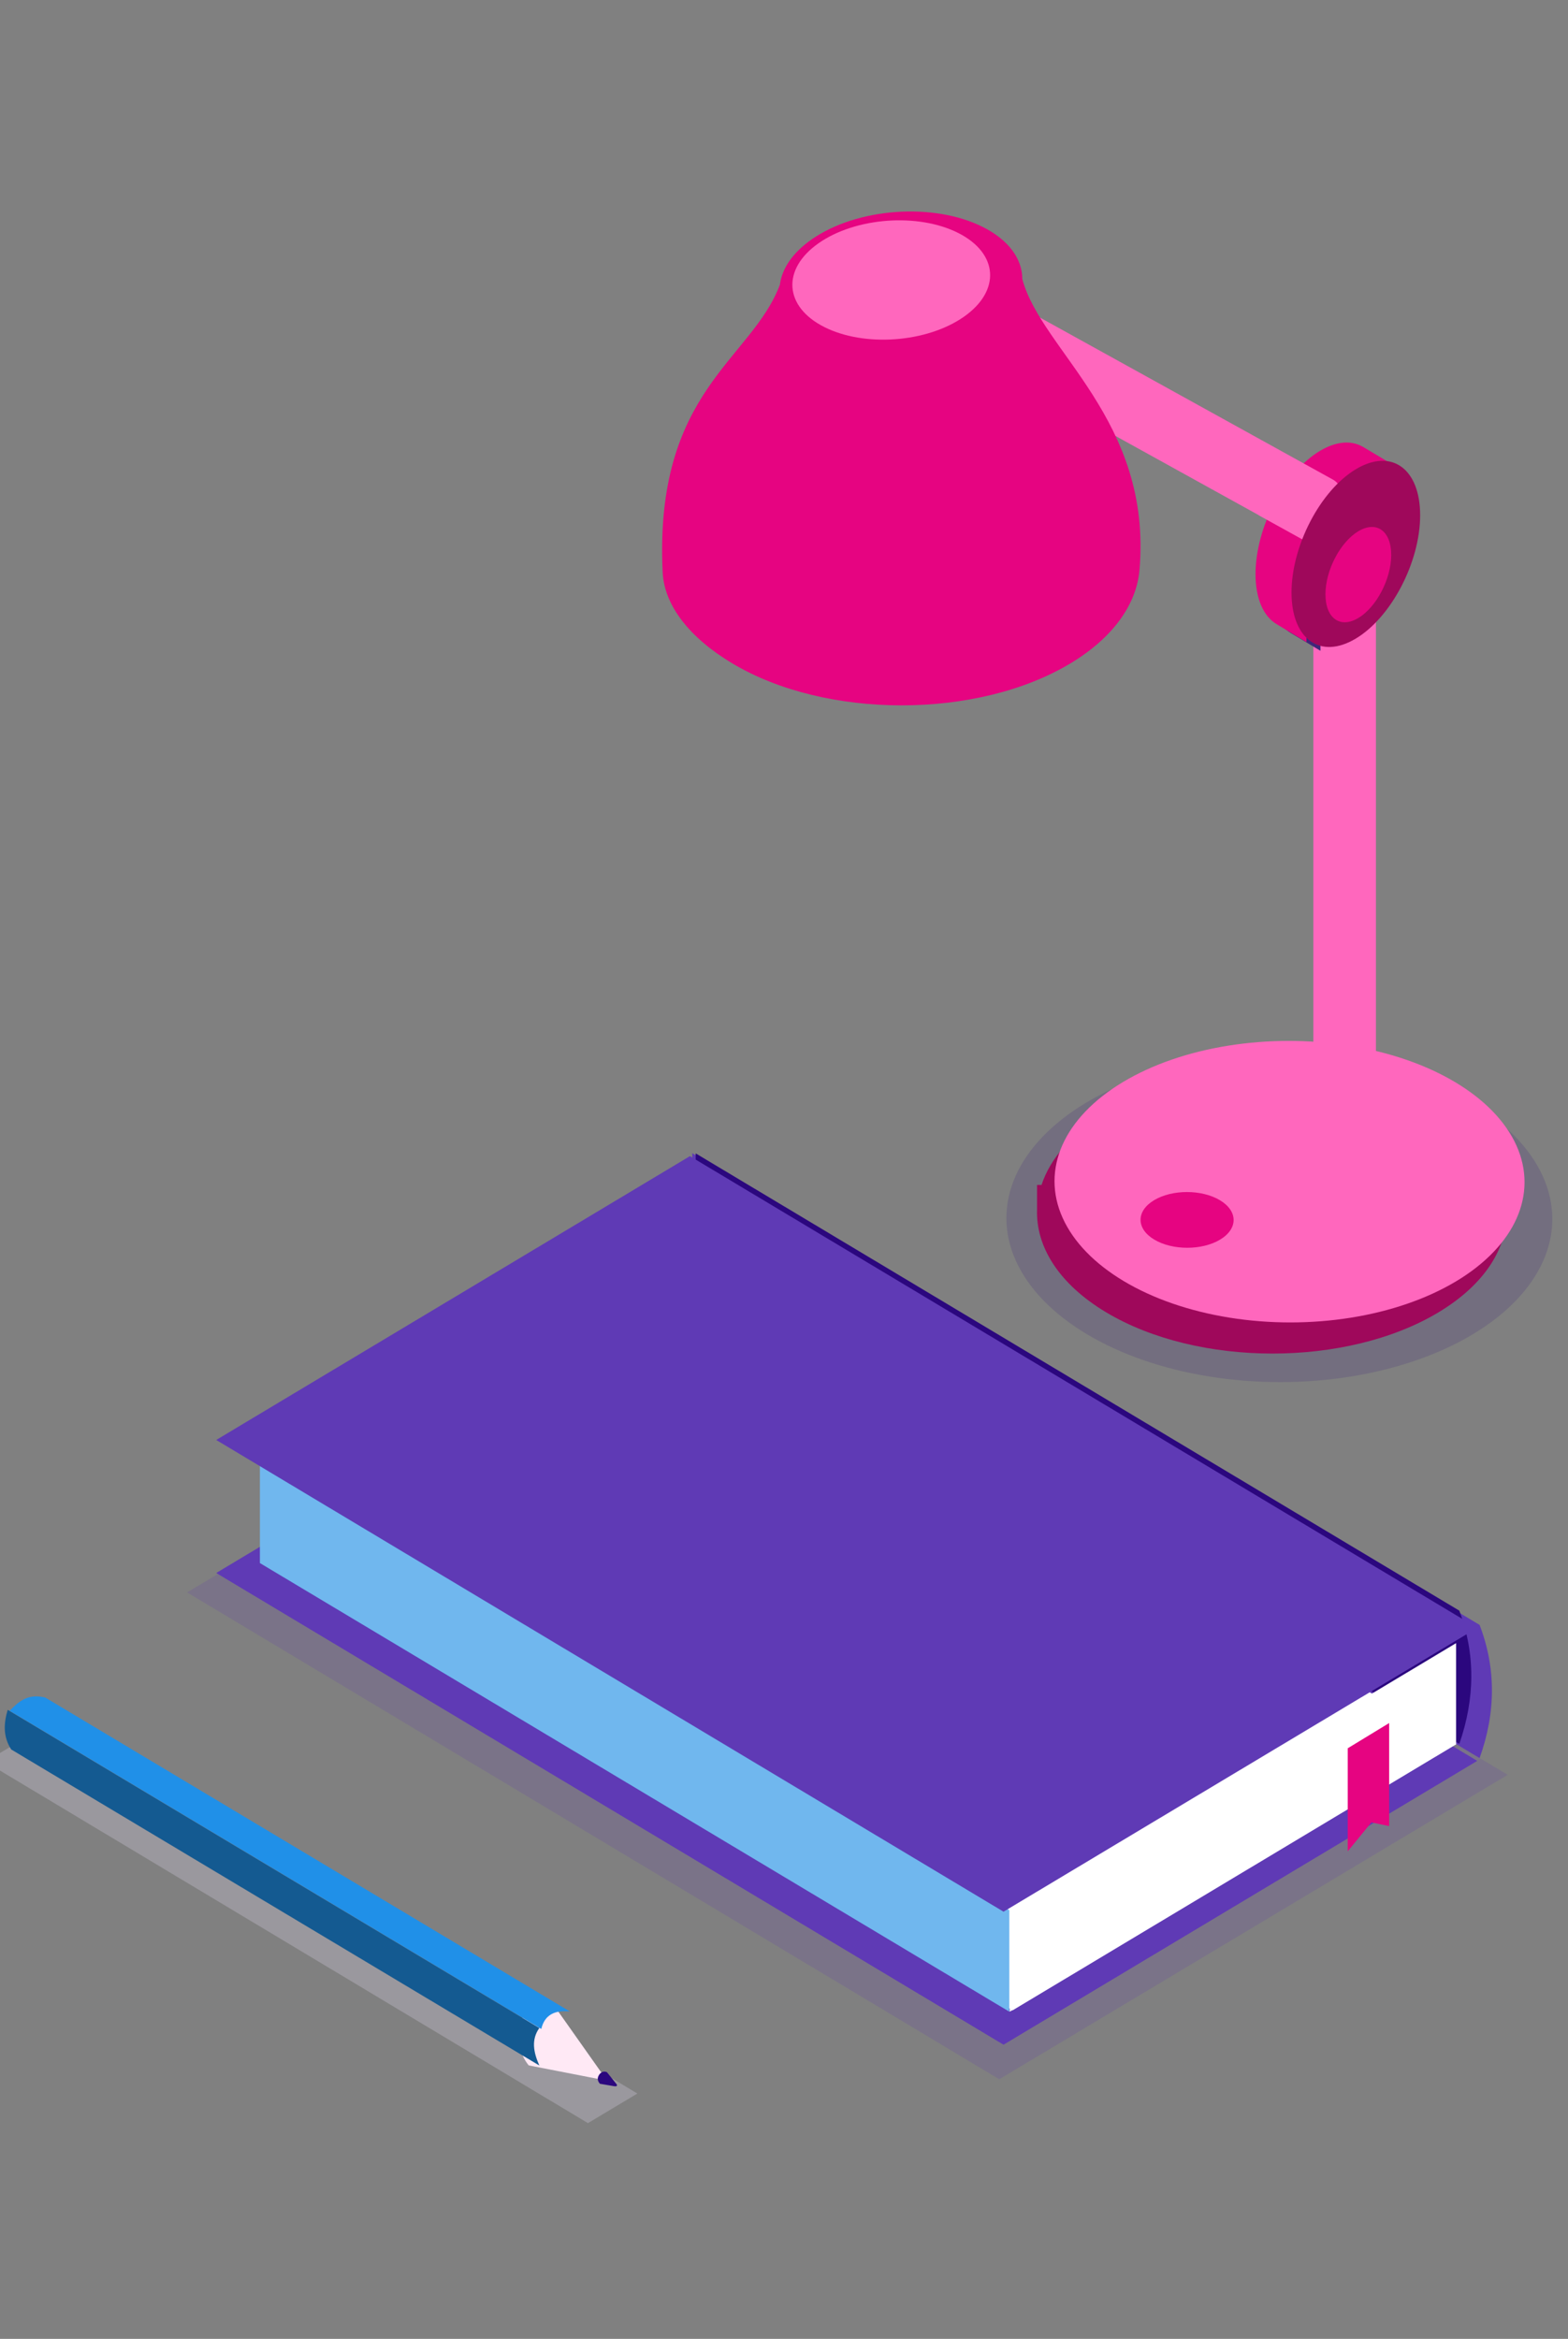
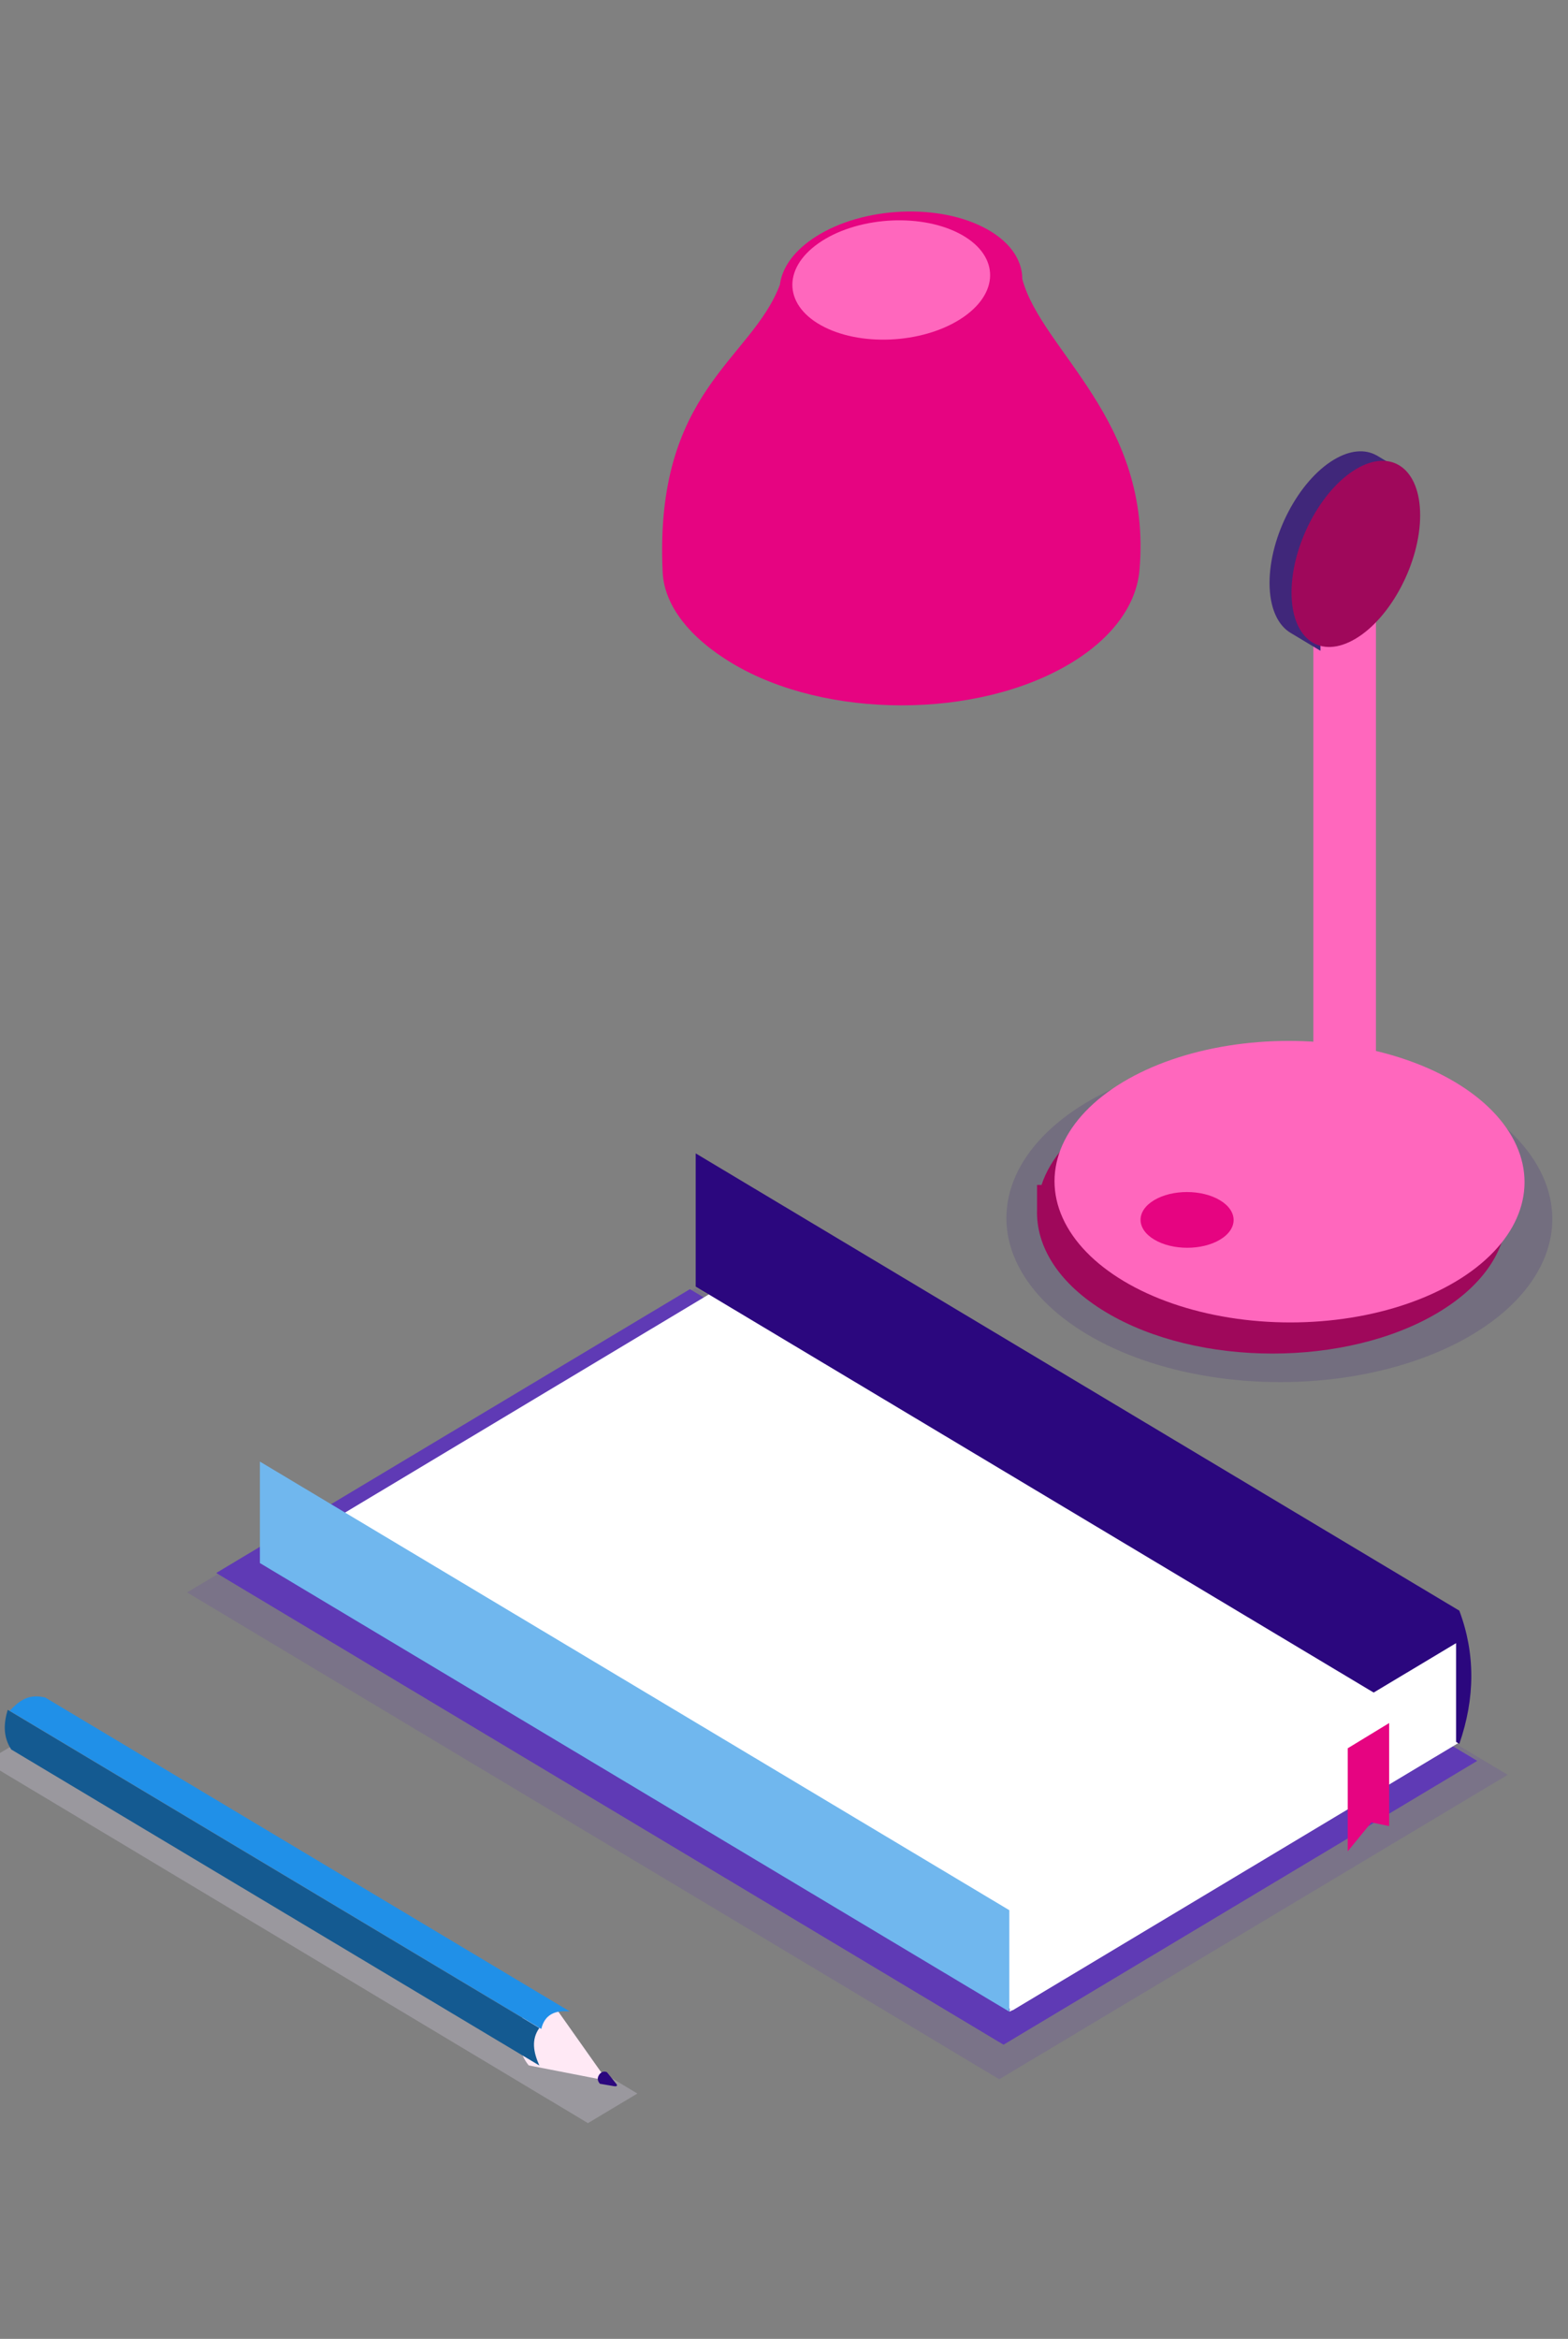
<svg xmlns="http://www.w3.org/2000/svg" width="100%" height="100%" viewBox="0 0 731 1090" version="1.1" xml:space="preserve" style="fill-rule:evenodd;clip-rule:evenodd;stroke-linejoin:round;stroke-miterlimit:1.414;">
  <rect x="0" y="0" width="731" height="1090" fill="#808080" stroke="none" />
  <g transform="matrix(1,0,0,1,-11911,-298)">
    <g transform="matrix(5.81,0,0,1.307,-12307.9,56.583)">
      <g transform="matrix(0.625,0,0,1.692,1725.98,-1234.68)">
        <g transform="matrix(0.519,0.51,-0.517,0.509,2509.47,-1902.98)">
          <circle cx="4444.08" cy="1438.47" r="47.835" style="fill:rgb(43,7,126);fill-opacity:0.149;" />
        </g>
        <g transform="matrix(0.509,0.501,-0.057,0.056,3359.85,576.6)">
          <rect x="1169" y="743.828" width="152" height="111.387" style="fill:rgb(228,222,243);fill-opacity:0.259;" />
        </g>
        <g transform="matrix(0.449,0,0,0.765,2069.74,-21.573)">
          <path d="M4267,1696.96L4253.58,1678.65C4249.45,1676.79 4245.67,1677.12 4242.56,1681.83C4242.11,1686.19 4242.42,1690.34 4245.32,1693.75L4266.79,1697.78L4267,1696.96Z" style="fill:rgb(255,233,245);" />
        </g>
        <g transform="matrix(0.108,0,0,0.162,3526.54,1003.63)">
          <path d="M4262.77,1697.03C4265.02,1697.23 4265.94,1696.51 4265.4,1694.78L4253.58,1678.65C4249.45,1676.79 4246.04,1678.89 4243.98,1682.69C4241.93,1686.49 4242.42,1690.34 4245.32,1693.75L4262.77,1697.03Z" style="fill:rgb(43,7,126);" />
        </g>
        <g transform="matrix(0.686,0.675,-0.586,0.576,3631.25,-107.209)">
          <rect x="1169" y="743.828" width="152" height="111.387" style="fill:rgb(95,58,181);fill-opacity:0.169;" />
        </g>
        <g transform="matrix(0.665,0.654,-0.546,0.537,3625.33,-53.4)">
          <rect x="1169" y="743.828" width="152" height="111.387" style="fill:rgb(95,58,181);" />
        </g>
        <g transform="matrix(0.633,0.622,-0.515,0.507,3642.25,7.287)">
          <path d="M1321,743.828L1169,743.828L1169,855.215L1321,855.215L1321,743.828Z" style="fill:white;" />
        </g>
        <g transform="matrix(0.449,0,0,0.765,2069.74,-21.573)">
          <path d="M4391.95,1451.2C4394.44,1443.95 4400.53,1437.04 4410.24,1431.43C4436.41,1416.31 4478.98,1416.34 4505.23,1431.49C4514.94,1437.09 4521.07,1443.98 4523.62,1451.2L4524.96,1451.2L4524.96,1458.21C4525.31,1468.38 4518.8,1478.59 4505.4,1486.33C4479.23,1501.45 4436.66,1501.43 4410.4,1486.28C4396.9,1478.49 4390.32,1468.21 4390.67,1458L4390.67,1451.2L4391.95,1451.2Z" style="fill:rgb(159,8,91);" />
        </g>
        <g transform="matrix(0.447,0.439,-0.445,0.438,2727.18,-1493.09)">
          <circle cx="4444.08" cy="1438.47" r="47.835" style="fill:rgb(255,103,189);" />
          <clipPath id="_clip1">
            <circle cx="4444.08" cy="1438.47" r="47.835" />
          </clipPath>
          <g clip-path="url(#_clip1)">
            <g transform="matrix(0.198,-1.38778e-17,-4.16334e-17,0.198,3558.59,1177.62)">
              <g>
                <circle cx="4444.08" cy="1438.47" r="47.835" style="fill:rgb(230,4,129);" />
              </g>
            </g>
          </g>
        </g>
        <g transform="matrix(0.452,0.444,0,0.071,3380.16,626.926)">
          <path d="M1321,743.828L1169.99,743.828C1168.87,790.458 1168.61,831.415 1170.99,855.215L1321,855.215C1319.34,826.699 1318.64,793.201 1321,743.828Z" style="fill:rgb(20,90,145);" />
        </g>
        <g transform="matrix(0.633,0.622,0,-0.192,3201.4,583.983)">
          <rect x="1169" y="743.828" width="152" height="111.387" style="fill:rgb(112,183,238);" />
        </g>
        <g transform="matrix(0.449,0,0,0.765,2069.74,-21.573)">
          <path d="M4469.67,1414.29L4469.67,1282.73L4487.57,1293.07L4487.57,1434.94L4487.57,1434.94C4487.57,1436.26 4486.7,1437.58 4484.96,1438.59C4481.46,1440.61 4475.78,1440.6 4472.28,1438.58C4470.53,1437.57 4469.65,1436.25 4469.64,1434.92L4469.64,1434.92L4469.64,1414.29L4469.67,1414.29Z" style="fill:rgb(255,103,189);" />
        </g>
        <g transform="matrix(0.665,0.654,0,-0.252,3219.5,532.897)">
-           <path d="M1321,743.828L1169,743.828L1169,855.215L1321,855.215C1324.21,827.319 1324.15,790.001 1321,743.828Z" style="fill:rgb(95,58,181);" />
-         </g>
+           </g>
        <g transform="matrix(0.645,0.634,0,-0.252,3243.32,556.316)">
          <path d="M1321,743.828L1169,743.828L1169,855.215L1321,855.215C1324.21,827.319 1324.15,790.001 1321,743.828Z" style="fill:rgb(43,7,126);" />
        </g>
        <g transform="matrix(-0.377,0.371,0,-0.191,4535.66,914.808)">
          <rect x="1169" y="743.828" width="152" height="111.387" style="fill:white;" />
        </g>
        <g transform="matrix(-0.035,0.035,0,-0.195,4127.27,1327.85)">
          <path d="M1321,743.828L1234.23,759.557L1169,743.828L1169,855.215L1321,855.215L1321,743.828Z" style="fill:rgb(230,4,129);" />
        </g>
        <g transform="matrix(0.665,0.654,-0.546,0.537,3625.33,-81.432)">
-           <rect x="1169" y="743.828" width="152" height="111.387" style="fill:rgb(95,58,181);" />
-         </g>
+           </g>
        <g transform="matrix(0.452,0.444,-0.033,0.033,3408.63,651.72)">
          <path d="M1321,743.828L1171.98,743.828C1168.53,764.286 1169.06,804.982 1169.99,855.215L1321,855.215C1318.12,802.492 1318.48,767.339 1321,743.828Z" style="fill:rgb(32,144,232);" />
        </g>
        <g transform="matrix(0.449,0,0,0.765,2071.54,-21.036)">
          <path d="M4459.26,1298.48C4455.5,1296.38 4453.14,1291.55 4453.14,1284.65C4453.14,1271.78 4461.39,1256.57 4471.54,1250.71C4476.22,1248.01 4480.5,1247.76 4483.74,1249.53L4483.74,1249.51L4492.19,1254.39L4492.19,1274.57L4488.7,1272.56C4486.03,1282.81 4479.35,1292.85 4471.54,1297.35C4470.23,1298.12 4468.94,1298.68 4467.7,1299.06L4467.7,1303.36L4459.26,1298.48L4459.26,1298.48Z" style="fill:rgb(64,39,122);" />
        </g>
        <g transform="matrix(0.449,0,0,0.765,2069.74,-22.881)">
-           <path d="M4459.26,1298.48C4455.5,1296.38 4453.14,1291.55 4453.14,1284.65C4453.14,1271.78 4461.39,1256.57 4471.54,1250.71C4476.22,1248.01 4480.5,1247.76 4483.74,1249.53L4483.74,1249.51L4492.19,1254.39L4492.19,1274.57L4488.7,1272.56C4486.03,1282.81 4479.35,1292.85 4471.54,1297.35C4470.23,1298.12 4468.94,1298.68 4467.7,1299.06L4467.7,1303.36L4459.26,1298.48L4459.26,1298.48Z" style="fill:rgb(230,4,129);" />
-         </g>
+           </g>
        <g transform="matrix(0.22,-0.702,0.271,0.246,2703.01,3737.24)">
-           <path d="M4469.67,1414.29L4469.67,1282.73L4487.57,1293.07L4487.57,1434.94L4487.57,1434.94C4487.57,1437.9 4486.42,1439.73 4485.1,1441.25C4481.7,1445.16 4476.01,1445.1 4472.42,1441.24C4471.04,1439.76 4469.65,1436.25 4469.64,1434.92L4469.64,1434.92L4469.64,1414.29L4469.67,1414.29Z" style="fill:rgb(255,103,189);" />
-         </g>
+           </g>
        <g transform="matrix(0.449,0,0,0.765,2069.74,-21.573)">
          <path d="M4317.14,1203.2C4317.71,1198.84 4320.71,1194.45 4326.18,1190.76C4339.15,1182 4361.12,1180.47 4375.23,1187.34C4382.68,1190.96 4386.45,1196.21 4386.45,1201.64L4386.45,1201.64C4391.89,1221.37 4423.68,1240.55 4419.96,1281.83C4419.11,1291.2 4412.51,1300.42 4400.14,1307.57C4373.52,1322.95 4330.23,1322.93 4303.52,1307.52C4291.41,1300.54 4284.08,1291.64 4283.62,1282.45C4281.13,1232.39 4309.08,1223.98 4317.14,1203.2L4317.14,1203.2Z" style="fill:rgb(230,4,129);" />
        </g>
        <g transform="matrix(0.195,0.162,-0.18,0.207,3414.76,-119.815)">
          <circle cx="4444.08" cy="1438.47" r="47.835" style="fill:rgb(255,103,189);" />
        </g>
        <g transform="matrix(0.354,-0.349,5.27759e-17,0.765,2493.46,1541.88)">
          <circle cx="4487.62" cy="1280.93" r="23.323" style="fill:rgb(159,8,91);" />
        </g>
        <g transform="matrix(0.181,-0.178,2.70092e-17,0.392,3270.14,1256.65)">
-           <circle cx="4487.62" cy="1280.93" r="23.323" style="fill:rgb(230,4,129);" />
-         </g>
+           </g>
      </g>
    </g>
  </g>
</svg>